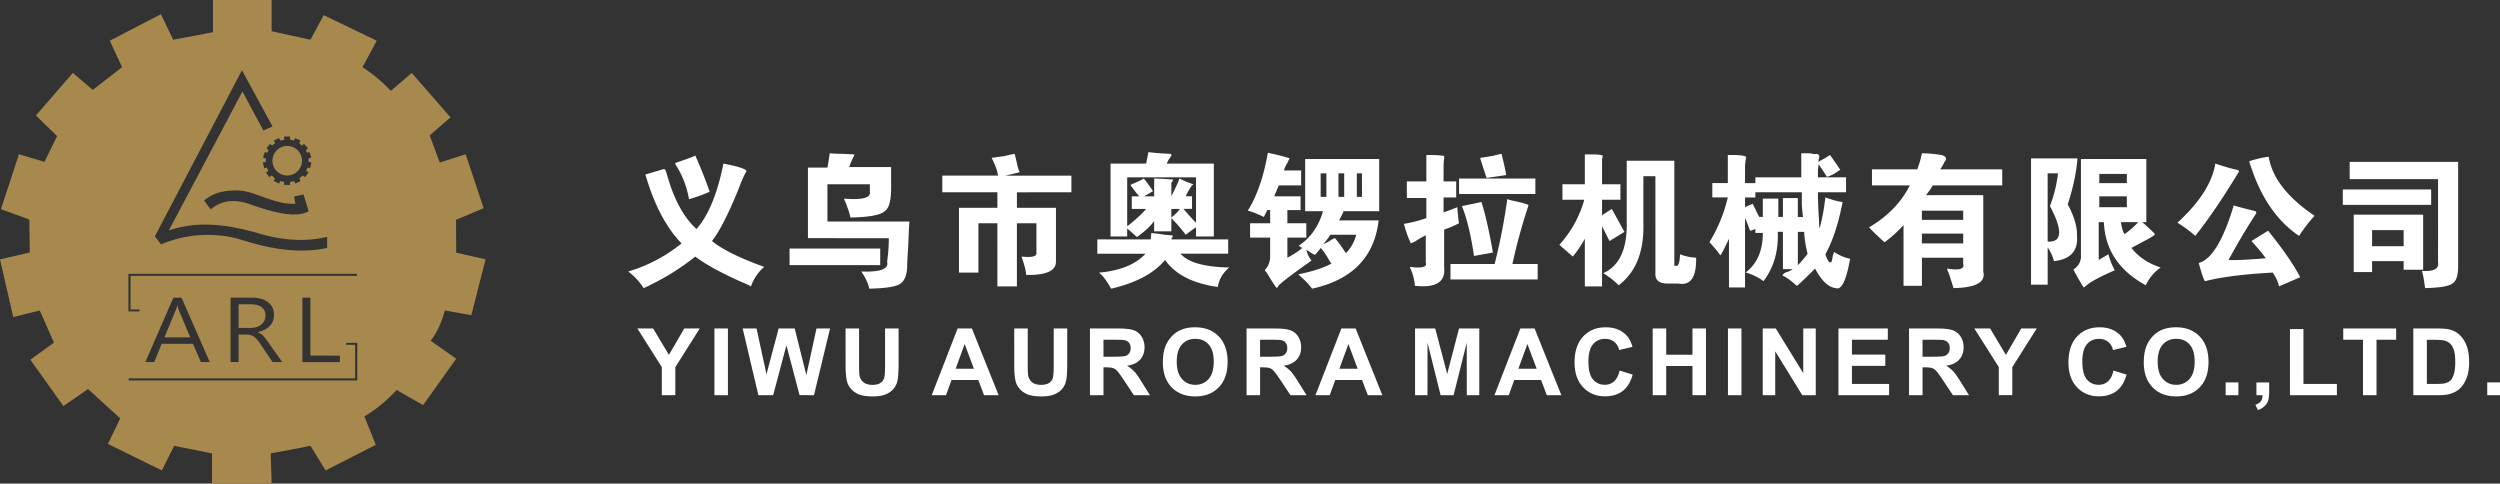
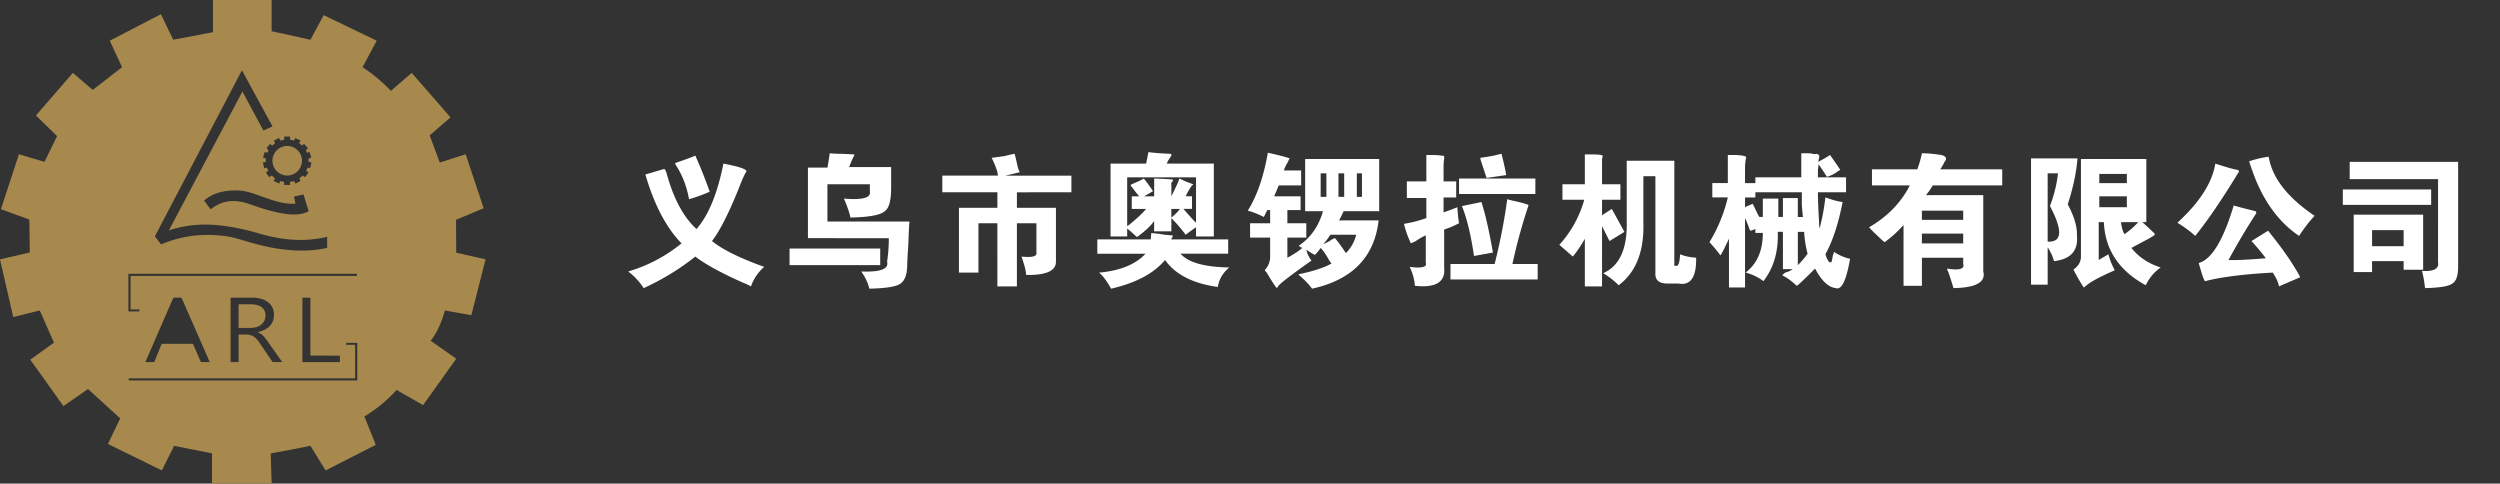
<svg xmlns="http://www.w3.org/2000/svg" viewBox="0 0 8192 1584.77">
  <rect x="0" y="0" width="8192" height="1584.77" fill="#333333" stroke="none" />
  <defs>
    <style>.cls-1,.cls-2{fill:#a7894d;}.cls-1{fill-rule:evenodd;}.cls-3{fill:#fff;}</style>
  </defs>
  <title>资源 1</title>
  <g id="图层_2" data-name="图层 2">
    <g id="图层_1-2" data-name="图层 1">
-       <path class="cls-1" d="M623.28,1105.33h0L585.09,1014a64.83,64.83,0,0,1-3.58-13.88h-.84c-1.16,6.61-2.49,11.28-3.88,13.88l-37.89,91.29Z" />
      <circle class="cls-2" cx="941.15" cy="526.71" r="48.49" />
      <path class="cls-1" d="M870.09,1033.44c0-11.46-4.24-20.43-12.61-26.85S837,997,821.18,997H781.72v77.59h39.15q22.1,0,35.64-11.4T870.09,1033.44Z" />
      <path class="cls-1" d="M1544.52,1032.77l46.55-183-96.13-21.69-.6-107.83,90.55-38-59-176.8L1441,532.66l-33-89.16,68.25-58.91L1349.11,238.81l-68.25,58.92c-29-30.13-59.95-56.19-93-77.53l46.55-86.85L1060.66,49.64l-43.4,80.62L890.09,102.31V0H697.83V105.47L567.57,130.26l-40.3-83.71-167.54,86.8h0L400,220.2l-96.13,74.44-65.1-55.83-121,139.53L187.05,446l-41.28,84.37L62,505.51,3.09,685.4l93,34.13L97.71,827.3,0,849.78,43.4,1039l86.86-21.7,46.55,105.46-77.53,55.83,108.56,152,80.61-55.82,105.47,96.13-40.31,83.76,176.75,86.8,40.31-80.61,124.07,24.79v99.22H890.15l-3.09-99.22c42.92-7.58,86.43-15.94,130.26-24.79l49.64,80.61,164.38-83.76-37.22-93a476,476,0,0,0,105.47-86.86l86.86,49.64,108.55-152-83.76-58.91c20.18-25.76,35.64-59,46.55-99.22ZM914.34,452.17l4,8.36,13-2.48V447.5h19.21v10.24l12.73,2.79,4.37-8.06L985,460.84l-4.67,8.66a48.36,48.36,0,0,1,9.28,7.76l6.85-5.88,12.73,14.55-6.85,5.88,3.27,8.91,8.49-2.73,5.87,17.7-9,3.82.06,10.79,9.64,2.18-4.67,18.3-8.66-1.57a27.55,27.55,0,0,1-4.67,9.94L1011,565l-10.85,15.21-8.66-5A47.37,47.37,0,0,1,981,583.94l3.7,9.27-16.43,8.37-5-8.06c-4.36.91-8.73,1.69-13,2.48l.3,9.94H931V596l-12.43-2.48-4,8.06-17.7-8.67,4-8.36-10.55-9.64-8.06,5.57-10.85-15.21,7.76-5.58-4.67-10.54-8.66,2.18-4.37-18.91,9.76-2.24-.18-10.79-9.27-3.4,5.88-18,8.36,2.49,4.12-8.43-6.91-6.79,12.06-13.94,6.49,5.58,9.64-7.46-4-8.67h0Zm49.09,192,31-7,17,55c-40.19,22.49-109.41,6.25-186.87-20.91-59.76-22.91-101.22-12-134.13,14.73l-21.7-28.67h0c20.73-18.24,48.55-30.55,89.16-32.91,44.73-2.67,67.58,7.94,112.61,23.94,33.64,11.94,66.74,21.28,97.53,19.09Zm-170.62-414h0l100.13,184-29.82,13.58L794.39,299.91,553.27,755.05c68-22.67,152.38-30.91,290.76,8.54,75,22.73,150.8,31,228,12.43l.06,36.37c-79.77,17.15-162.5,7.69-251.12-17.64-31.94-9.15-54.18-17.64-87.82-21.7-81.77-9.88-147.35,3.58-205.48,27.76l-20.18-26.37Zm-372.1,667h748.87v6.79H427.8v110h29.4v6.31l-36.49.12Zm693,268.21v21.28H990.89V975.37h26.19v189.9ZM861.36,1099.2c4.37,4.25,10.67,12.25,18.73,23.89l44.67,63.4H893.3l-40.12-59.4c-8.55-12.61-16.24-21-23-25s-15-6-24.67-6h-23.7v90.38H755.59V975.31H826q32.92,0,52.37,15.1t19.4,41.15q0,43.74-52.92,56.8v.6A49.53,49.53,0,0,1,861.36,1099.2Zm-174.08,87.29h-29l-26-60H529.69l-24.18,60H476.23l91.95-211.18h26.61Zm483.45,60.12H421.86v-6.78h741.78v-110h-29.4v-6.3l36.49-.12Z" />
      <g id="_2923898868384" data-name=" 2923898868384">
        <path class="cls-3" d="M2257.81,652.67q-11.28-63.92-45.1-114.74v-3.75q54.55-18.73,65.77-24.37,28.18,63.91,47,118.44a504.3,504.3,0,0,1-67.7,24.42Zm24.49,97.77q58.27-65.82,88.31-214.32c52.73,10,77.7,18.79,75.22,26.3q-7.54,9.36-26.31,58.31Q2370.69,741.11,2333,789.9q50.82,41.37,171.11,84.61a149.6,149.6,0,0,0-43.34,64q-9.36-5.64-28.18-13.21-105.28-46.92-154.2-84.56-75.2,60.19-169.17,103.41a211.46,211.46,0,0,0-50.79-54.55q95.91-28.18,174.86-92.07-75.18-77.1-118.49-225.66,37.55-11.28,50.79-15c6.24-2.55,10.67-3.16,13.15-1.94,1.21,1.27,3.15,5.69,5.64,13.15q33.91,124.1,97.89,182.38Zm365.13,30.07V549.27h63.94c2.49-12.49,5-28.25,7.46-47,13.82,1.28,28.24,1.82,43.21,1.82Q2796,506,2799.68,506c0,2.49-1.27,5.64-3.75,9.4a248.46,248.46,0,0,0-13.16,31.94h137.29V615q0,60.19-18.79,75.22Q2882.35,711,2786.53,712.8c-2.48-13.82-8.73-32.55-18.79-56.37,0,1.21-.67-.67-1.94-5.64q90.28,7.46,84.62-22.6V603.82H2711.31V726h268.82c-1.28,12.49-2.49,37.64-3.76,75.22q-3.73,56.28-3.76,73.35c-1.21,28.79-9.39,47.58-24.37,56.36-13.82,8.73-47,13.82-99.7,15q-5.55-26.37-26.31-56.37,94.09,3.72,84.62-32a520.9,520.9,0,0,0,5.63-77.09l-265.05-.06Zm-60.19,88.37V814.39H2884.3v54.49Zm707.34-293.31h216.21v54.56H3332.22v50.79h127.9V857.66q0,45.11-97.77,43.22,0-17-15.09-60.19c35.15,3.76,51.4-.66,48.91-13.15V731.59h-64V938.46h-63.94V731.59h-62.07V893.3h-63.88V680.86h126V630.07H3087.77V575.51H3270.1q-1.83-20.73-20.61-58.3c8.73-1.22,22.55-3.16,41.34-5.64,15.09-3.76,26.3-6.24,33.88-7.52,2.48,8.85,5.64,22,9.39,39.58,2.49,10,5,16.91,7.52,20.61-15.15,3.76-30.79,7.58-47,11.33ZM3639,536.12H3755.6l7.52-37.64c18.79,2.48,43.21,4.42,73.34,5.63,2.48,3.76,3.15,5.7,1.82,5.7-2.49,3.76-4.31,6.91-5.64,9.4-2.49,2.48-5.64,8.12-9.4,16.91h154.2V774.87h-58.31V744.8c-11.21,7.52-22.55,15.7-33.88,24.49a476.88,476.88,0,0,0-47-54.55V758h-56.37V724.2c-11.22,16.3-30.07,33.76-56.37,52.61-13.82-12.49-24.49-22-31.95-28.25v26.31H3639l.06-238.75Zm69.53,107.16h24.48A259.31,259.31,0,0,1,3712.38,617c-5-5-7.51-8.85-7.51-11.33,5-2.49,11.94-5.64,20.67-9.4a180,180,0,0,0,22.55-11.33c10,12.49,20.06,26.3,30.06,41.4-6.24,3.76-13.82,8.12-22.55,13.15-3.76,2.49-6.24,3.76-7.51,3.76H3782V584.91c33.88,1.27,54.55,2.48,62.06,3.76,0,2.48-1.27,5-3.75,7.51-2.49,3.76-3.16,6.25-1.94,7.52v39.46q22.63-45.1,26.3-58.31c7.52,3.76,15.7,7.51,24.49,11.33,13.82,5,20.67,7.52,20.67,7.52,0,1.21-1.27,2.48-3.76,3.7a190.34,190.34,0,0,0-20.67,35.76H3906V684.5h-28.18q39.45,45.09,41.33,45.15V581.15h-225.6v159.9s1.82-1.28,5.64-3.76q37.55-30.09,56.37-52.73h-47V643.28Zm157.95,41.28h-28.24V712.8A146.52,146.52,0,0,0,3866.52,684.56Zm158,99.76v47H3868.34q37.63,43.18,159.9,45.09-32,26.37-37.64,63.95-122.29-17-173-88.43Q3763,917.79,3640.8,946c-13.7-25-27-42.61-39.46-52.61q103.47-9.37,152.32-62H3595.71v-47h175l1.82-20.67a440.41,440.41,0,0,1,45.16,5.64c15,1.27,23.15,1.94,24.36,1.94,1.28,2.49,0,6.24-3.75,11.21v1.94l186.2-.06Zm182.74-225.66h56.37v48.86h-73.34l-15,35.76h86.49v45.09H4218.5v43.22h62v47h-62v65.88q31.91-17,48.85-32c-2.48-1.21-5-2.49-7.51-3.76-1.22-1.21-2.49-2.48-3.76-3.76q58.36-39.45,79-112.8h-58.31V521h242.57V692.13H4402.76a322.68,322.68,0,0,1-15,30.07H4517.5q-20.73,180.46-218.15,223.72-15-20.73-41.33-43.22l-3.76-3.76q73.27-15,109-35.7a50.2,50.2,0,0,1-9.39-13.15c-10-17.58-18.79-30.07-26.31-37.64A151.37,151.37,0,0,1,4308.81,835c-1.27,0-3.76-1.22-7.52-3.7a166.23,166.23,0,0,1-20.66-13.22c2.48,12.61,8.18,24.49,16.91,35.77q-109,77-109.05,84.61c-2.54,2.49-3.75,4.3-3.75,5.64q-3.83,0-33.89-50.8c-3.75-3.75-5.63-6.24-5.63-7.51-1.28,0-.67-1.21,1.82-3.76,8.72-10,13.82-22.55,15-37.52V778.63h-65.77v-47H4162V688.37h-9.4c-3.76,7.52-7.45,15.1-11.21,22.61q-30.09-15-52.73-20.67,45.09-71.46,65.88-189.89,58.27,13.08,71.4,18.79a50.45,50.45,0,0,0-5.63,11.33q-11.19,18.65-13.1,28.12Zm139.11,86.44V568h-18.79v77.1Zm39.52-77.1v77.1h18.79V568Zm60.19,0v77.1h16.85V568Zm-1.94,201.23h-84.62a280.67,280.67,0,0,1-22.55,30.06c5-1.27,12.49-5,22.55-11.33,7.52-5,12.61-7.45,15.09-7.45q13.1,15,35.7,48.85c16.25-16.25,27.58-36.31,33.83-60.13Zm587-184.26v50.79H4781V585ZM4752.86,865.06H4897.6A1915.36,1915.36,0,0,0,4939,652.61c3.75,1.28,8.18,2.49,13.15,3.76,40.12,8.73,58.85,14.43,56.37,16.91A1826,1826,0,0,0,4955.91,865h82.73v50.79H4752.92V865.06Zm37.58-189.84,63.94-13.15q18.91,58.36,37.64,165.47l-62,11.21q-15.11-103.36-39.58-163.53ZM4771.65,647h-41.4v48.85c15.09-5,30.06-10.67,45.15-16.91q1.92,32,5.64,52.61c-10,5-19.4,9.46-28.18,13.15-10,3.76-16.91,6.37-20.67,7.52V876.33q7.46,71.46-95.89,60.19-1.91-30.09-16.91-62c40.12,5,57.58.55,52.61-13.15V771.11c-8.73,3.7-20.67,10.61-35.7,20.61-6.37,2.54-10.67,4.42-13.15,5.7a329,329,0,0,1-22.61-63.95,413.58,413.58,0,0,0,73.34-18.85V648.86h-63.95V594.3h63.95V507.87c27.58,0,43.21.67,47,1.94,6.25,0,10,.67,11.34,1.82v7.51a209.44,209.44,0,0,0-1.94,30.07V594.3h41.4l-.06,52.74Zm99.64-63.95c-6.24-18.85-11.21-33.88-15-45.16s-5.7-18.12-5.7-20.66c17.58-2.49,32.67-5,45.16-7.46,15-3.76,23.21-5.7,24.49-5.7,8.72,35.16,13.82,58.31,15,69.65-42.55,6.24-63.89,9.33-63.89,9.33Zm248.57,71.4V603.82h73.34V506h20.67c26.31,0,38.86,1.82,37.64,5.64a30.52,30.52,0,0,1-1.94,9.39v82.8h60.19v50.67h-60.19v50.8l32-20.67c20.06,36.42,33.76,61.46,41.33,75.22l-48.85,30.06q-3.72-7.54-24.49-48.85V938.46H5193.2V782.32c-12.48,22.55-25.7,42.07-39.45,58.31L5110.53,803c-1.27,0-.67-1.27,1.82-3.76a364.85,364.85,0,0,0,79-144.8l-71.53.06Zm210.57,69.65V526.72h156v338.4c-1.22,5,.66,6.91,5.69,5.7,7.46,2.48,11.88-10,13.16-37.64q22.54,9.36,52.61,11.33,1.82,95.84-58.31,84.56h-35.7c-27.58,0-40.73-11.22-39.46-33.89V577.39H5385v154.2q3.74,139.2-80.85,203.11a265.49,265.49,0,0,0-50.8-39.58q80.92-35.55,77.1-171ZM5752,600V581.15h150.44V502.23h24.37c2.54,0,6.91.67,13.21,1.82,5,1.28,8.73,1.28,11.21,0,8.85,1.28,11.94,5.7,9.4,13.16-1.21,6.36-1.82,10.66-1.82,13.21a23.39,23.39,0,0,0,5.64-3.76,244.84,244.84,0,0,0,32-18.85c7.45,10,18.79,26.31,33.88,48.91a86.35,86.35,0,0,0-9.45,5.64A106.39,106.39,0,0,1,5987,579.27c-1.21,0-1.81-.66-1.81-1.94-8.73-13.7-17.58-26.85-26.31-39.46,0,3.76-.67,10-1.94,18.85v24.37h92.19V630h-92.19q0,35.75,3.76,95.89c0,10,.66,17.58,1.94,22.55A728.75,728.75,0,0,0,5981.41,647l22.55,7.45c12.6,3.76,23.82,6.37,33.88,7.52q-20.73,107.19-56.37,171.11c6.24,20.06,12.48,28.79,18.85,26.3,1.21,0,3.15-7.51,5.64-22.55a60.83,60.83,0,0,0,3.75-11.33q26.28,17,52.61,22.55-18.72,107.19-47,96-35.73-3.74-67.7-64-56.28,56.46-60.19,56.37-26.28-24.45-47-33.88c0-1.21,3.15-4.43,9.46-9.4q15-3.72,24.36-11.33h-31.94V759.59h-16.91q3.73,95.92-47,161.72-24.47-18.91-58.31-28.25,56.46-43.18,56.37-129.71H5752V750.2c-8.85,3.76-13.82,5.64-15.09,5.64s-2.49-1.28-3.76-3.76c-6.24-17.58-11.21-30.07-15-37.64V942H5665.5V782.2c-15.1,32.55-24.49,50.8-28.25,54.55-8.73-12.48-20.67-27-35.7-43.21a503.53,503.53,0,0,0,60.19-146.62h-50.8v-47h50.8v-92H5688c22.55,1.27,33.89,3.76,33.89,7.52a156.9,156.9,0,0,0-3.76,33.88v50.79L5752,600Zm90.25,48.92h48.85V711H5908c-1.28-8.85-2.49-22-3.76-39.58V630.07H5752V647h-33.82v31.94c2.48-1.27,6.24-3.15,11.33-5.64a41.68,41.68,0,0,0,13.16-5.7c1.21,1.28,6.91,12.61,16.91,33.89a85.37,85.37,0,0,0,5.63,9.45h11.22V650.73h50.79v60.19h15.09l-.06-62Zm69.58,110.92h-20.66v109a289.52,289.52,0,0,0,32-37.52,349.25,349.25,0,0,1-11.34-71.52Zm222.21-205h148.56a327.79,327.79,0,0,0,15.09-52.62c17.52,0,38.85,1.82,63.89,5.64,13.82,3.76,18.18,10,13.15,18.85-2.48,2.49-3.7,4.3-3.7,5.64a223.09,223.09,0,0,1-13.15,22.55h203.05v52.61H6333.38a233.84,233.84,0,0,1-22.54,32h187.95v250c8.85,35.15-23.82,53.27-97.7,54.55-10-33.88-16.37-52.61-18.85-56.37a17.23,17.23,0,0,1-1.82-7.52c40.12,6.25,57.7,1.28,52.61-15.09V844.51H6297.68v92.07h-60.19V737.29a381.71,381.71,0,0,1-62.06,56.37c-5-3.76-11.88-10-20.67-18.85a331.53,331.53,0,0,1-30.06-30.07Q6215,692.2,6258.16,607.46H6134.09l-.06-52.61Zm163.65,165.53H6433V690.31H6297.68ZM6433,765.47H6297.62v32H6433ZM6655.3,932.76V519.14h152.25q-5.62,69.55-31.94,150.44,31.92,60.2,30.06,101.59,7.45,75.2-75.22,84.55-5.62-22.54-20.66-45.09V932.82H6655.3Zm163.53-92.07V521h214.26V727.83h-13.15c26.37,23.82,40.12,37,41.4,39.52,0,2.49-8.19,8.12-24.49,16.91q-31.91,16.83-52.61,28.19,35.73,45.09,95.89,63.94a148.41,148.41,0,0,0-48.86,58.31Q6899.63,863.24,6894,727.83h-16.91V851.91l32-18.79c3.7,16.3,10.61,33.88,20.61,52.61q-69.55,30.09-92.07,48.91l-9.4,7.46c-8.85-12.49-20.06-32-33.88-58.25,0,0,.67-.67,1.82-1.94,15.15-11.15,22.67-24.91,22.67-41.22ZM6709.73,568V791.72q71.46,3.81,7.51-116.56Q6738,620.61,6743.55,568ZM6879,569.94V600h90.25V569.94Zm0,73.34V679h90.25v-35.7Zm127.77,84.55h-56.37v3.76q3.72,24.46,11.33,35.76A280.08,280.08,0,0,0,7006.79,727.83ZM7533.69,773q-103.47-69.56-154.2-216.21c-5-13.81-8.18-23.15-9.39-28.24a331.33,331.33,0,0,1,63.94-15q16.83,103.36,150.44,193.65-26.37,28.1-50.79,65.77ZM7135,729.77q109-99.64,124.14-193.65c33.88,11.21,58.24,18.12,73.34,20.66,5,2.49,5.63,5.64,1.82,9.4Q7255.41,695.92,7193.41,773q-22.64-20.73-58.37-43.22Zm242.51,60.13L7432.1,756q71.46,88.28,105.35,152.32L7467.8,938.4c-2.48-13.82-9.39-28.85-20.6-45.16q-137.29,7.46-214.33,26.31c-5,1.27-7.52,1.94-7.52,1.94q-5.62-5.64-20.66-60.19h1.94q62-18.91,112.79-188,11.28,3.74,71.41,18.79c2.54,2.49,3.21,5,1.94,7.52q-48.83,75.18-90.26,152.26,32,1.9,122.2-5.64a734.2,734.2,0,0,0-47.16-56.31Zm611.46-203H7699.46V530.48h355.37V872.64c0,30.06-6.24,48.91-18.85,56.37-11.21,8.84-40.67,13.81-88.31,15.09a7.68,7.68,0,0,1-1.94-5.64c-2.48-20.12-5.63-37-9.39-50.79,38.91,2.48,56.37-6.91,52.61-28.25l.06-272.57Zm-22.55,33.88V671.4H7676.92V620.73ZM7876.21,754.2h-103.4v52.61h103.4Zm0,129.71V855.66h-103.4v35.77h-60.19v-188h227.54v180.5Z" />
-         <path class="cls-3" d="M2168.65,1294.92v-92l-80.13-126.56h51.7l51.7,86.5,50.31-86.5H2293l-80.13,126.87v91.64Zm172.38,0V1076.41h44.25v218.51Zm144,0-51.4-218.51h45.46l32.48,150.08,39.89-150.08h52.61L2642.21,1229l33.28-152.63h44.43l-52.67,218.51H2620l-43.1-163.41-43.4,163.41Zm285.72-218.51H2815v118.44c0,18.85.54,31,1.64,36.55A35.4,35.4,0,0,0,2830,1253c7.09,5.45,16.67,8.12,28.91,8.12s21.7-2.55,28-7.7,10.06-11.39,11.33-18.85,1.94-19.82,1.94-37.15v-121h44.25v114.93c0,26.24-1.15,44.79-3.58,55.64a61.81,61.81,0,0,1-13.15,27.46q-9.55,11.18-25.58,17.82c-10.73,4.42-24.67,6.66-41.94,6.66-20.79,0-36.55-2.36-47.28-7.21s-19.22-11.09-25.46-18.85a60.64,60.64,0,0,1-12.3-24.25c-2.91-12.48-4.31-31-4.31-55.52l-.06-116.68Zm501.45,218.51h-47.64l-18.85-49.76h-87.65l-18.18,49.76h-46.8L3138,1076.41h46.73l87.53,218.51Zm-80.86-86.67L3161,1127.39l-29.51,80.86Zm132.08-131.84h44.24v118.44c0,18.85.55,31,1.64,36.55a35.44,35.44,0,0,0,13.33,21.58c7.1,5.45,16.67,8.12,28.92,8.12s21.69-2.55,28-7.7,10.06-11.39,11.33-18.85,1.94-19.82,1.94-37.15v-121h44.25v114.93c0,26.24-1.15,44.79-3.58,55.64a61.7,61.7,0,0,1-13.15,27.46q-9.54,11.18-25.58,17.82c-10.73,4.42-24.67,6.66-41.94,6.66-20.79,0-36.55-2.36-47.28-7.21s-19.21-11.09-25.46-18.85a60.64,60.64,0,0,1-12.3-24.25c-2.91-12.48-4.3-31-4.3-55.52l-.06-116.68Zm248.14,218.51V1076.41h92.92c23.34,0,40.31,2,50.92,5.88a50.39,50.39,0,0,1,25.45,20.92q9.55,15.09,9.58,34.42c0,16.43-4.79,29.95-14.37,40.67s-23.94,17.4-43.09,20.19a100.79,100.79,0,0,1,23.52,18.3q9.27,10,25,35.52l26.67,42.61h-52.73l-31.64-47.7c-11.34-16.91-19.16-27.64-23.34-32.06s-8.61-7.46-13.27-9-12.19-2.42-22.31-2.42h-9V1295h-44.37Zm44.25-126h32.67c21.15,0,34.31-.91,39.64-2.67a23.88,23.88,0,0,0,12.36-9.27c3-4.37,4.49-9.88,4.49-16.43,0-7.39-2-13.27-5.88-17.88s-9.46-7.39-16.61-8.54c-3.63-.49-14.36-.79-32.18-.79h-34.43v55.58ZM3810.52,1187q0-33.45,10-56.12a101.58,101.58,0,0,1,20.36-30,86.72,86.72,0,0,1,28.25-19.76q20.46-8.64,47.15-8.67,48.38,0,77.35,30t29,83.52q0,53-28.79,83t-77,29.94q-48.73,0-77.58-29.82T3810.52,1187Zm45.46-1.51c0,24.79,5.75,43.52,17.21,56.37s26,19.15,43.58,19.15,32.12-6.36,43.46-19,16.91-31.76,16.91-57.1q0-37.64-16.55-56.13c-11-12.36-25.58-18.48-43.82-18.48s-32.91,6.24-44.07,18.73-16.72,31.33-16.72,56.49Zm228.75,109.4V1076.41h92.91c23.34,0,40.31,2,50.92,5.88a50.41,50.41,0,0,1,25.46,20.92q9.54,15.09,9.57,34.42c0,16.43-4.79,29.95-14.36,40.67s-23.94,17.4-43.1,20.19a100.38,100.38,0,0,1,23.52,18.3q9.27,10,25,35.52l26.67,42.61h-52.73l-31.64-47.7c-11.34-16.91-19.15-27.64-23.34-32.06s-8.6-7.46-13.27-9-12.18-2.42-22.31-2.42h-9V1295h-44.36Zm44.24-126h32.67c21.16,0,34.31-.91,39.64-2.67a23.86,23.86,0,0,0,12.37-9.27c3-4.37,4.48-9.88,4.48-16.43,0-7.39-2-13.27-5.88-17.88s-9.45-7.39-16.6-8.54c-3.64-.49-14.37-.79-32.19-.79H4129v55.58Zm400.71,126H4482l-18.85-49.76h-87.65l-18.18,49.76h-46.79l84.85-218.51h46.74l87.52,218.51Zm-80.86-86.67-30.36-80.86-29.52,80.86Zm188,86.67V1076.41H4703l39.16,149,38.73-149h66.43v218.51h-40.91l-.18-172-43.1,172h-42.55l-42.85-172-.18,172Zm479.39,0h-47.64l-18.86-49.76H4962l-18.18,49.76h-46.8l84.86-218.51h46.73Zm-80.86-86.67-30.37-80.86-29.52,80.86Zm271.91,6.12,42.73,13.15c-6.55,24.06-17.52,41.94-32.73,53.64s-34.61,17.52-58.07,17.52q-43.55,0-71.64-29.76t-28-81.4q0-54.55,28.19-84.8t74.13-30.18q40.1,0,65.16,23.76,14.91,14,22.36,40.3L5305.7,1147c-2.61-11.28-8-20.25-16.18-26.79s-18.19-9.82-29.88-9.82q-24.37,0-39.46,17.45T5205,1184.3q0,41.37,14.91,59c9.95,11.76,22.92,17.58,38.8,17.58,11.76,0,21.88-3.7,30.3-11.22s14.55-19.27,18.19-35.27Zm108.31,80.55V1076.41h44.25v86.07h86.07v-86.07h44.24v218.51h-44.24V1199.4h-86.07v95.52Zm246.57,0V1076.41h44.25v218.51Zm114,0V1076.41H5819l89.95,146.44V1076.41h40.91v218.51h-44.19l-88.55-143.65v143.65Zm248.09,0V1076.41H6186v36.92H6068.45v48.55h109.28v36.91H6068.45V1258h121.77v36.91Zm231.24,0V1076.41h92.91c23.34,0,40.31,2,50.92,5.88a50.41,50.41,0,0,1,25.46,20.92q9.54,15.09,9.57,34.42c0,16.43-4.79,29.95-14.36,40.67s-23.94,17.4-43.1,20.19a100.38,100.38,0,0,1,23.52,18.3q9.27,10,25,35.52l26.67,42.61h-52.73l-31.64-47.7c-11.33-16.91-19.15-27.64-23.34-32.06s-8.6-7.46-13.27-9-12.18-2.42-22.31-2.42h-9V1295h-44.36Zm44.3-126h32.67c21.16,0,34.31-.91,39.64-2.67a23.86,23.86,0,0,0,12.37-9.27c3-4.37,4.49-9.88,4.49-16.43,0-7.39-2-13.27-5.88-17.88s-9.46-7.39-16.61-8.54c-3.64-.49-14.37-.79-32.19-.79H6299.8l-.06,55.58Zm249.85,126v-92l-80.13-126.56h51.7l51.7,86.5,50.31-86.5H6674l-80.13,126.87v91.64Zm376-80.55,42.73,13.15c-6.55,24.06-17.52,41.94-32.73,53.64s-34.61,17.52-58.07,17.52q-43.55,0-71.64-29.76t-28-81.4q0-54.55,28.19-84.8t74.13-30.18q40.09,0,65.16,23.76,14.91,14,22.36,40.3L6924.05,1147c-2.61-11.28-8-20.25-16.18-26.79s-18.19-9.82-29.88-9.82q-24.37,0-39.46,17.45t-15.16,56.49q0,41.37,14.91,59c9.94,11.76,22.92,17.58,38.8,17.58,11.75,0,21.88-3.7,30.3-11.22s14.49-19.27,18.19-35.27Zm99.16-27.34q0-33.45,10-56.12a101.58,101.58,0,0,1,20.36-30,86.83,86.83,0,0,1,28.25-19.76q20.46-8.64,47.16-8.67,48.36,0,77.34,30t29,83.52q0,53-28.79,83t-77,29.94q-48.73,0-77.58-29.82T7024.73,1187Zm45.46-1.51c0,24.79,5.75,43.52,17.21,56.37s26,19.15,43.58,19.15,32.13-6.36,43.46-19,16.91-31.76,16.91-57.1q0-37.64-16.55-56.13c-11-12.36-25.57-18.48-43.82-18.48s-32.91,6.24-44.06,18.73-16.73,31.33-16.73,56.49ZM7293,1294.92V1253.1h41.82v41.82Zm100.8-41.76h41.82v29.94q0,18.2-3.09,28.67a42.19,42.19,0,0,1-11.88,18.85,61.55,61.55,0,0,1-22.07,13.16l-8.12-17.4c8.37-2.79,14.37-6.61,17.88-11.52s5.4-11.51,5.58-19.94H7393.8v-41.76Zm109.89,41.76V1078.23h44.24V1258h109.59v36.91Zm239.35,0V1113.33h-64.67v-36.92h173.35v36.92h-64.37v181.59Zm165-218.51h80.49q27.28,0,41.52,4.19a72.51,72.51,0,0,1,32.86,20.12c9.15,9.64,16.06,21.4,20.85,35.4s7.09,31.15,7.09,51.64c0,18-2.24,33.46-6.73,46.49q-8.18,23.91-23.33,38.61-11.46,11.17-30.92,17.46-14.55,4.64-39,4.6H7908V1076.41Zm44.25,36.92V1258h32.79c12.24,0,21.09-.73,26.55-2.06a40.32,40.32,0,0,0,17.76-9.09q7.08-6.37,11.51-21c3-9.75,4.49-23.15,4.49-40s-1.46-29.82-4.49-38.85-7.09-16.06-12.48-21.16a42.34,42.34,0,0,0-20.37-10.3c-6.12-1.39-18.18-2.06-36.06-2.06l-19.7-.12Zm197.9,181.59V1253.1H8192v41.82Z" />
      </g>
    </g>
  </g>
</svg>